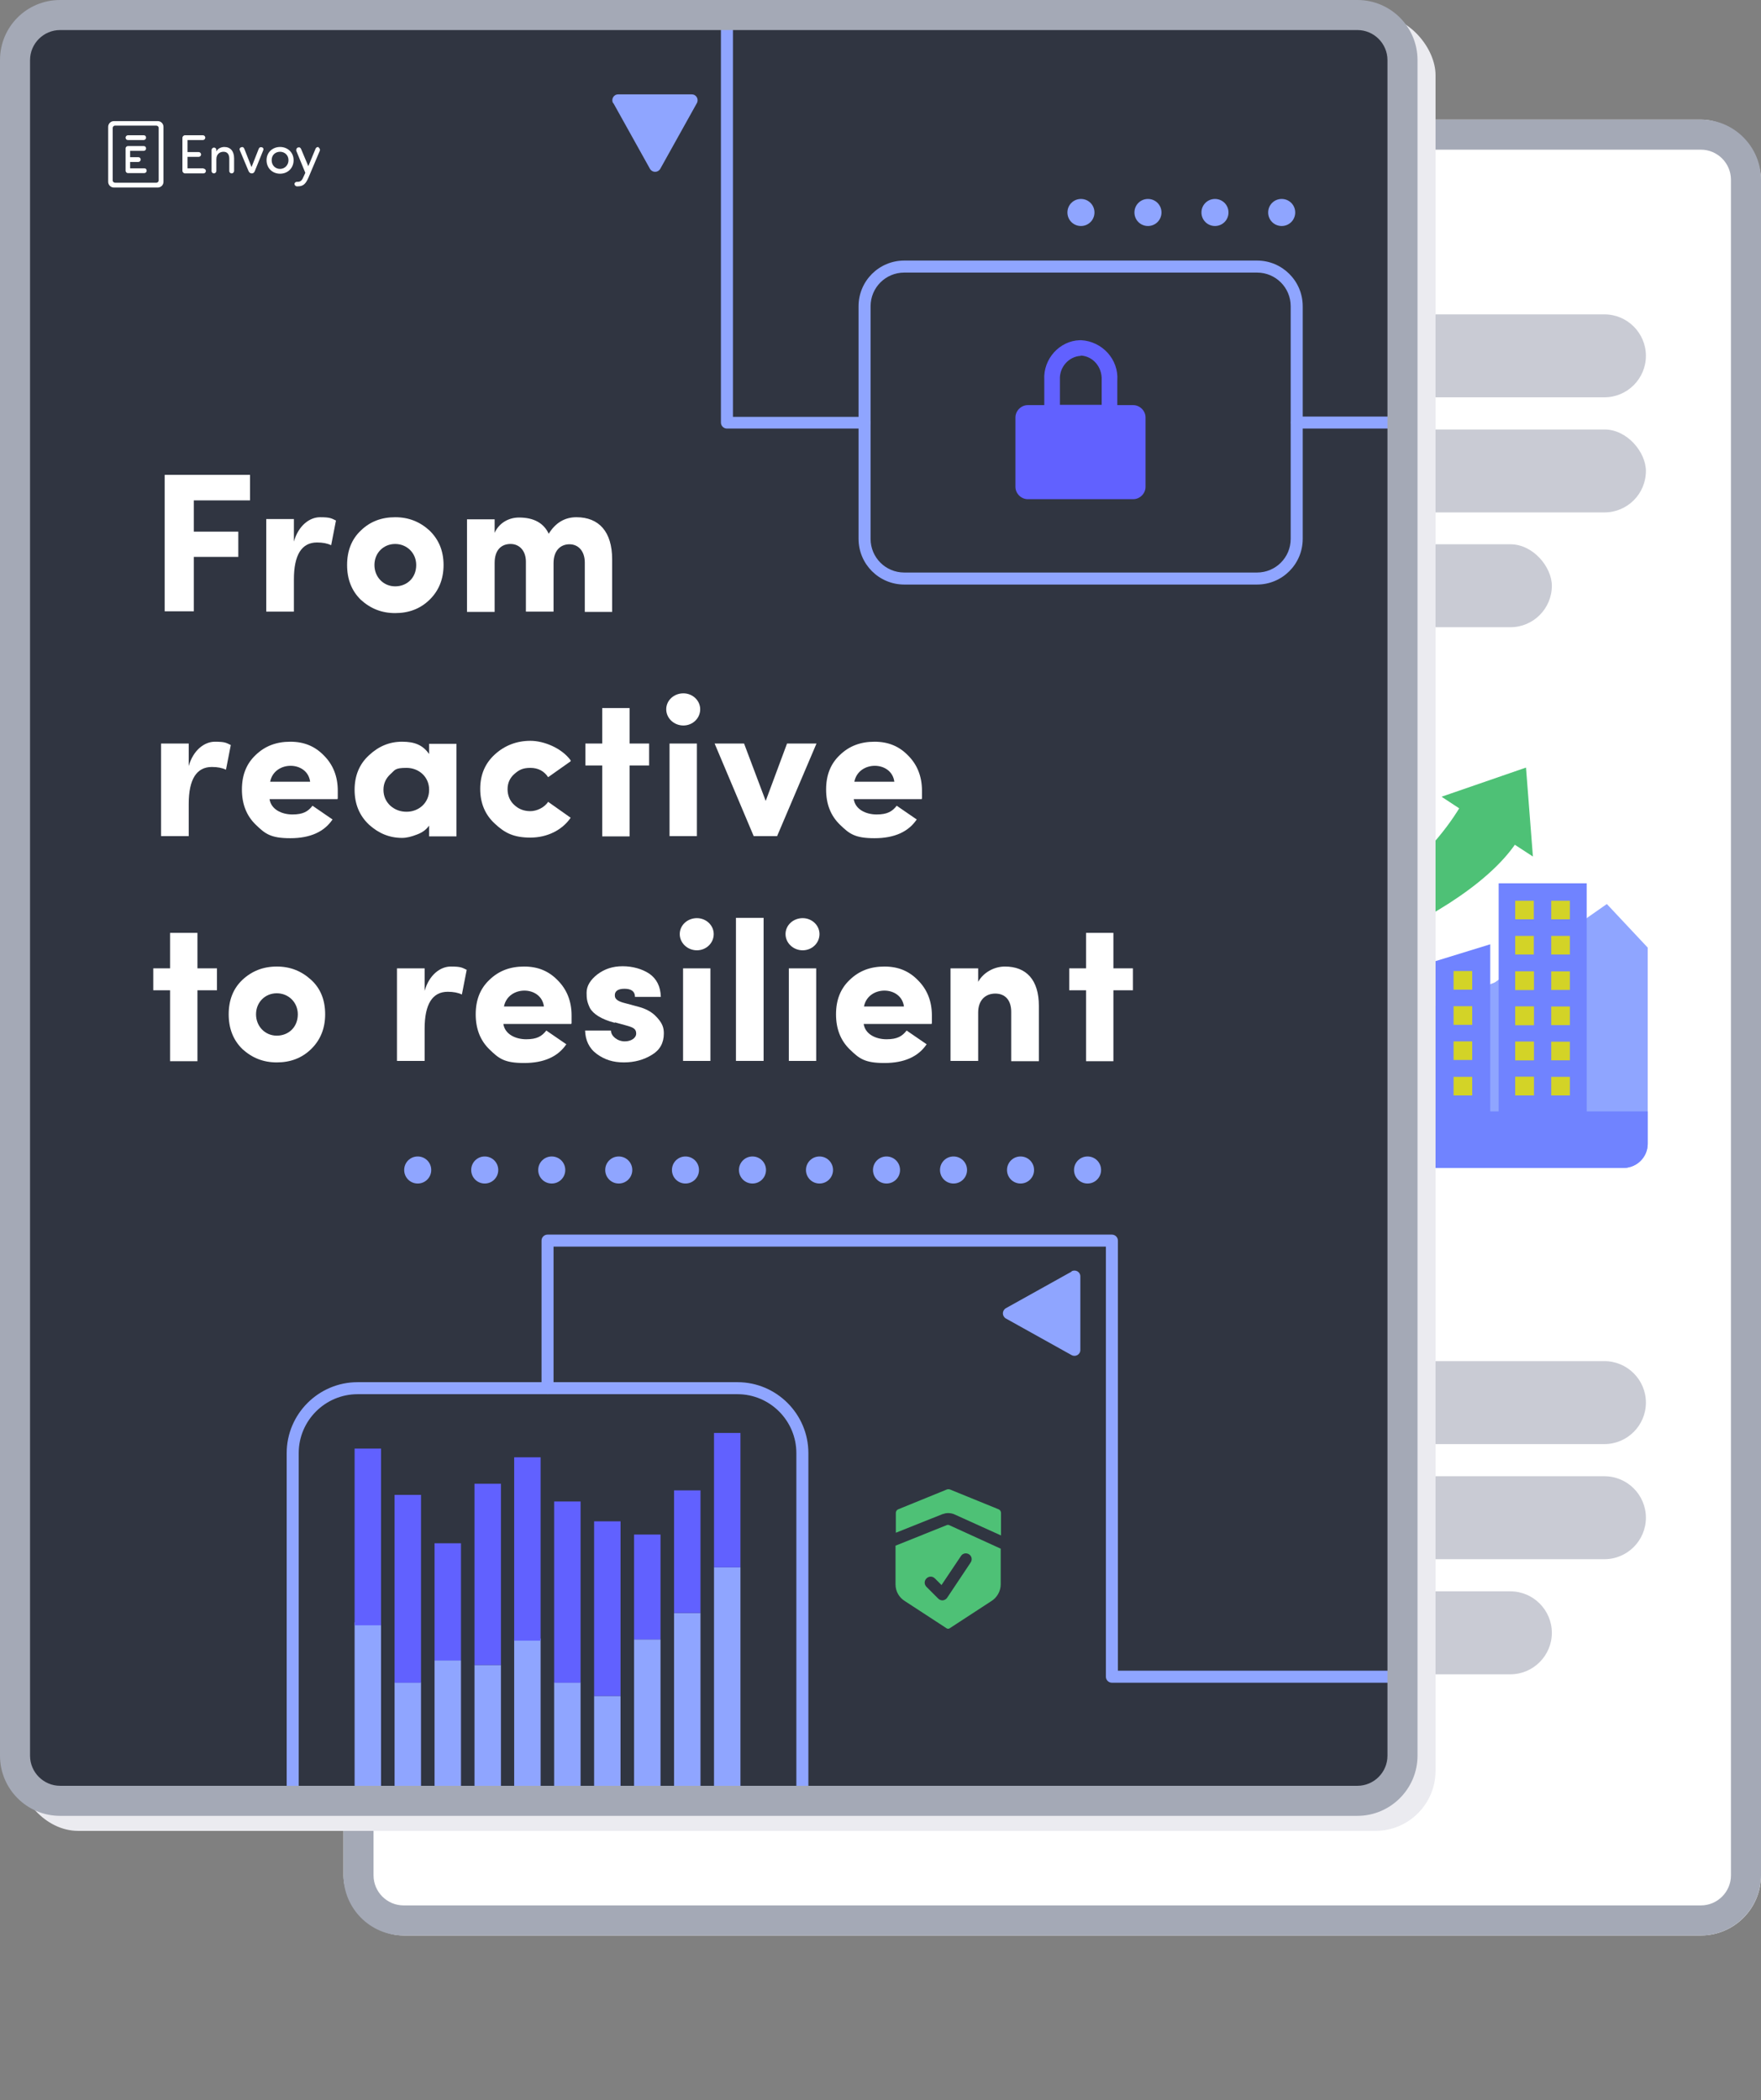
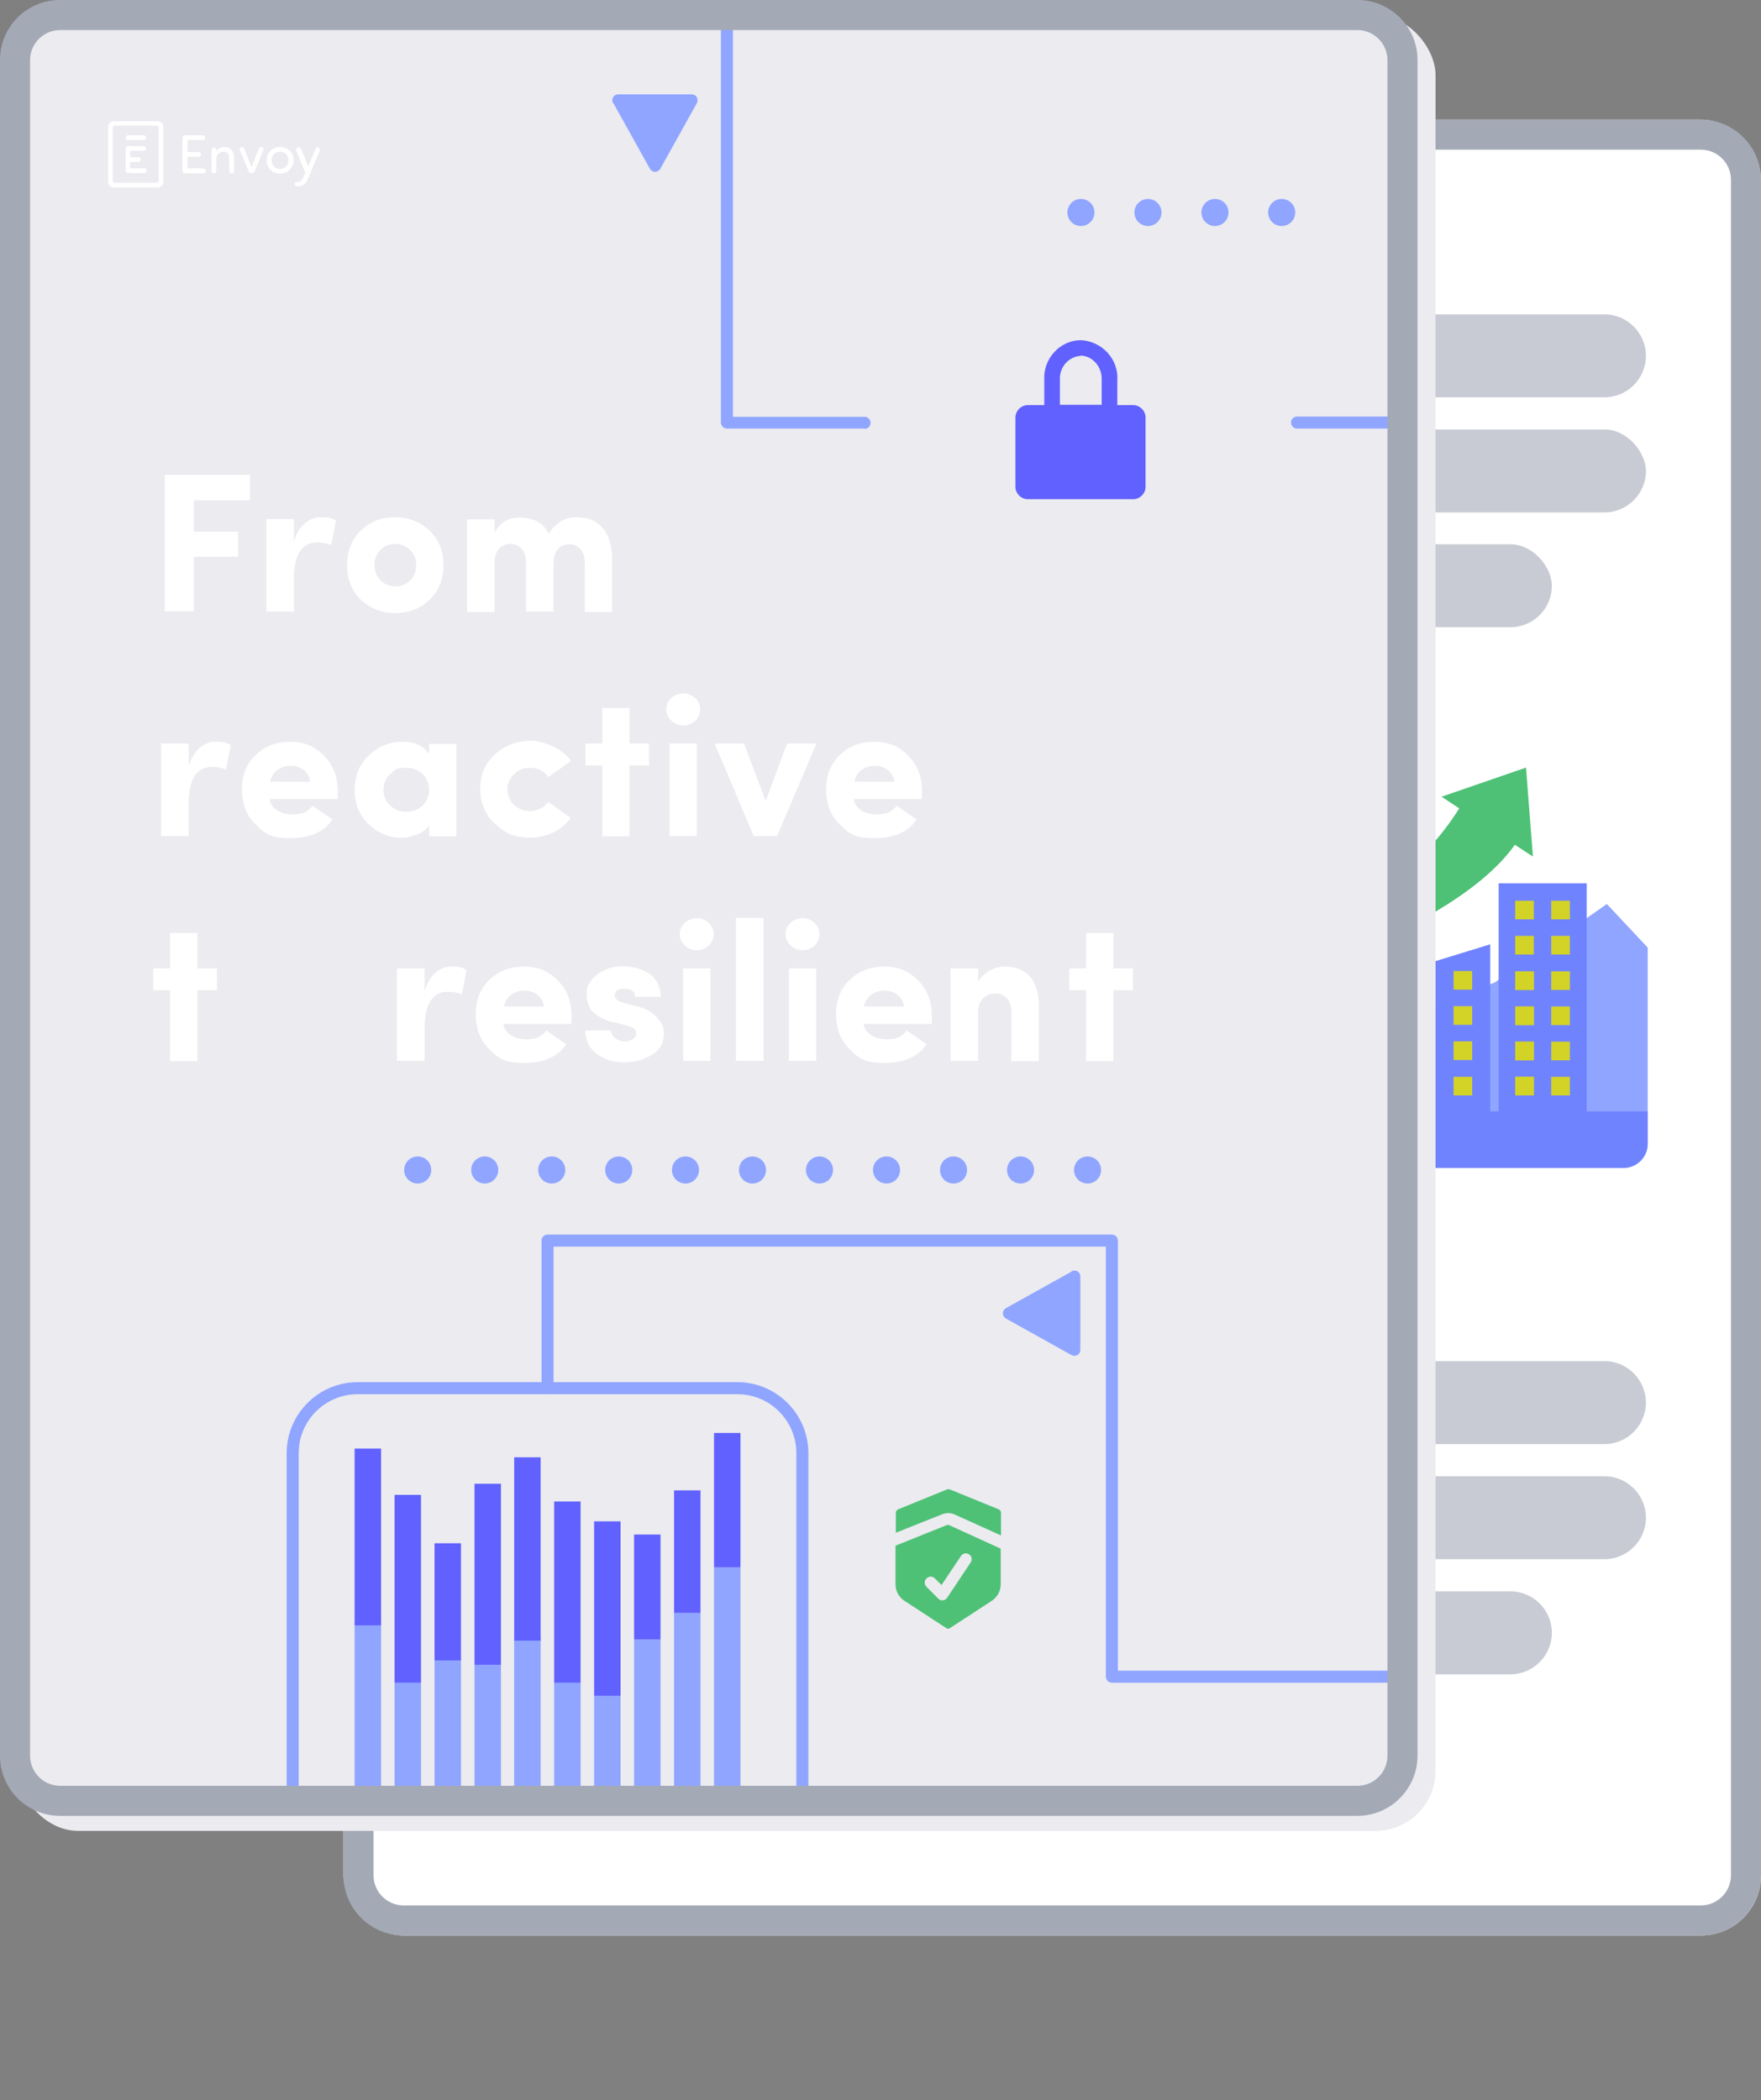
<svg xmlns="http://www.w3.org/2000/svg" id="Layer_1" version="1.1" viewBox="0 0 586 698.8">
  <rect x="0" y="0" width="586" height="698.8" fill="#808080" stroke="none" />
  <defs>
    <style>
      .st0 {
        fill: none;
      }

      .st1 {
        fill: #bdcdff;
      }

      .st2 {
        fill: #6161ff;
      }

      .st3, .st4 {
        fill: #4ec176;
      }

      .st3, .st5 {
        fill-rule: evenodd;
      }

      .st6 {
        isolation: isolate;
      }

      .st7 {
        mix-blend-mode: multiply;
      }

      .st8 {
        fill: #7083ff;
      }

      .st9 {
        clip-path: url(#clippath-1);
      }

      .st10 {
        fill: #8fa5ff;
      }

      .st11 {
        fill: #fff;
      }

      .st12 {
        fill: #a4a9b6;
      }

      .st13 {
        fill: #303541;
      }

      .st14 {
        fill: #c9cbd4;
      }

      .st15 {
        fill: #ebebf0;
      }

      .st16 {
        fill: #d3d327;
      }

      .st5 {
        fill: #f0f4ff;
      }

      .st17 {
        clip-path: url(#clippath);
      }
    </style>
    <clipPath id="clippath">
      <path class="st0" d="M307.7,268.1h232.6c4.4,0,8,3.6,8,8v104.5c0,4.4-3.6,8-8,8h-232.6v-120.5h0Z" />
    </clipPath>
    <clipPath id="clippath-1">
      <rect class="st0" x="6.6" y="364.7" width="458.4" height="234" />
    </clipPath>
  </defs>
  <g class="st6">
    <g id="Layer_11" data-name="Layer_1">
      <g>
        <rect class="st11" x="114.3" y="39.8" width="471.7" height="604.2" rx="20" ry="20" />
        <path class="st12" d="M566,49.8c5.5,0,10,4.5,10,10v564.2c0,5.5-4.5,10-10,10H134.3c-5.5,0-10-4.5-10-10V59.8c0-5.5,4.5-10,10-10h431.7M566,39.8H134.3c-11.1,0-20,9-20,20v564.2c0,11,8.9,20,20,20h431.7c11,0,20-9,20-20V59.8c0-11-9-20-20-20h0Z" />
      </g>
      <g>
        <g>
          <path class="st14" d="M269.7,104.6h264.2c7.6,0,13.8,6.2,13.8,13.8h0c0,7.6-6.2,13.8-13.8,13.8h-264.2c-7.6,0-13.8-6.2-13.8-13.8h0c0-7.6,6.2-13.8,13.8-13.8Z" />
          <rect class="st14" x="255.9" y="142.9" width="291.8" height="27.6" rx="13.8" ry="13.8" />
          <rect class="st14" x="255.9" y="181.1" width="260.5" height="27.6" rx="13.8" ry="13.8" />
        </g>
        <g>
          <path class="st14" d="M269.7,452.9h264.2c7.6,0,13.8,6.2,13.8,13.8h0c0,7.6-6.2,13.8-13.8,13.8h-264.2c-7.6,0-13.8-6.2-13.8-13.8h0c0-7.6,6.2-13.8,13.8-13.8Z" />
          <path class="st14" d="M269.7,491.2h264.2c7.6,0,13.8,6.2,13.8,13.8h0c0,7.6-6.2,13.8-13.8,13.8h-264.2c-7.6,0-13.8-6.2-13.8-13.8h0c0-7.6,6.2-13.8,13.8-13.8Z" />
          <path class="st14" d="M269.7,529.5h232.9c7.6,0,13.8,6.2,13.8,13.8h0c0,7.6-6.2,13.8-13.8,13.8h-232.9c-7.6,0-13.8-6.2-13.8-13.8h0c0-7.6,6.2-13.8,13.8-13.8Z" />
        </g>
        <g>
          <g class="st17">
            <g>
              <rect class="st11" x="289.3" y="261.5" width="259" height="148.3" />
              <path class="st11" d="M372.8,312.4c-.5-2-.6-4-.2-6.1,1.6-7.7,9.1-12.7,16.9-11.1,4.2.9,7.9,3.6,9.8,7.5,1.2-.6,2.5-.9,3.9-.9,3.7,0,7.1,2.3,8.4,5.8,1.1-.7,2.5-1.1,3.8-1.1,4,0,6.1,3.7,6.9,5.8.3.6-.2,1.4-.9,1.4h-46.8c-.8,0-1.6-.6-1.8-1.4h0Z" />
              <polygon class="st10" points="548.3 315.3 534.7 300.8 497.4 326.9 476.2 335.2 445.6 338.5 432 340.8 420.8 342.5 406 349.3 405 356.4 388.1 359.9 383.2 363.6 368 364.5 364.7 366.7 334.9 371.8 294.3 375.5 289.3 377.1 344.8 380.6 369.6 387.9 398.4 385.9 418.8 409.9 453.2 413.1 548.3 422.5 548.3 315.3" />
-               <path class="st1" d="M390.3,334.2l29.9-14.5s4.6.2,6,.9c6.4,2.8,21.7,17.8,21.7,17.8l4.3,5.5,22.6,10.1,19.9,14.4,13.1,20.5-93.1-2.8-24.4-51.7h0Z" />
              <path class="st10" d="M303.4,286.2l34.5-7.5,10.7,2.4,21,31.9,29.8,6.8s8.3,7.2,11.6,8.8c2.4,1.2,10.4,2.8,10.4,2.8l3.3,14.1,11.3,9.2,15.6,5.8,4.6,6.1,14,1.5,3,3.7,27.5,8.5,37.6,6.1,4.6,2.8-51.3,5.8-22.9,12.2-26.6-3.4-18.9,40-31.8,5.4-87.9,15.6v-178.8h0Z" />
              <path class="st5" d="M445.1,275.6c-8.4,0-15.9,5.3-18.8,13.2-5.9-1.9-12.1,1.4-14,7.2,0,.1,0,.2-.1.3-.3.9.3,1.9,1.2,2.2.1,0,.3,0,.5,0h60.6c.9,0,1.7-.7,1.7-1.6,0-1.1-.1-2.2-.5-3.3-1.1-3.1-4-5.2-7.2-5.4h-.4c-1.4,0-2.8.4-4,1-2.7-8.2-10.4-13.8-19-13.8h0Z" />
              <polygon class="st8" points="391.1 370.1 445.4 370.1 445.4 335.9 418.2 341.9 418.2 346.2 391.2 352.3 391.1 370.1" />
              <rect class="st16" x="428.7" y="355.1" width="6.2" height="18.8" />
-               <rect class="st16" x="395.6" y="358.3" width="6.2" height="6.2" />
              <rect class="st16" x="407.6" y="358.3" width="6.2" height="6.2" />
              <rect class="st8" x="448.1" y="328.5" width="26.8" height="41.8" />
              <rect class="st16" x="453.9" y="334.9" width="6.2" height="6.2" />
              <rect class="st16" x="462.9" y="334.9" width="6.2" height="6.2" />
              <rect class="st16" x="453.9" y="355.1" width="6.2" height="18.8" />
              <rect class="st16" x="462.9" y="355.1" width="6.2" height="18.8" />
              <polygon class="st8" points="477.7 370.2 495.9 370.2 495.9 314.2 477.7 319.8 477.7 370.2" />
              <rect class="st16" x="483.7" y="358.3" width="6.2" height="6.2" />
              <rect class="st16" x="483.7" y="346.5" width="6.2" height="6.2" />
              <rect class="st16" x="483.7" y="334.8" width="6.2" height="6.2" />
              <rect class="st16" x="483.7" y="323.1" width="6.2" height="6.2" />
              <rect class="st8" x="498.7" y="293.9" width="29.3" height="76.5" />
              <rect class="st16" x="504.2" y="358.3" width="6.2" height="6.2" />
              <rect class="st16" x="504.2" y="346.6" width="6.2" height="6.2" />
              <rect class="st16" x="504.2" y="334.9" width="6.2" height="6.2" />
              <rect class="st16" x="504.2" y="323.2" width="6.2" height="6.2" />
              <rect class="st16" x="504.2" y="358.3" width="6.2" height="6.2" />
              <rect class="st16" x="504.2" y="346.6" width="6.2" height="6.2" />
              <rect class="st16" x="504.2" y="334.9" width="6.2" height="6.2" />
              <rect class="st16" x="504.2" y="323.2" width="6.2" height="6.2" />
              <rect class="st16" x="504.2" y="311.4" width="6.2" height="6.2" />
              <rect class="st16" x="516.2" y="358.3" width="6.2" height="6.2" />
              <rect class="st16" x="516.2" y="346.6" width="6.2" height="6.2" />
              <rect class="st16" x="516.2" y="334.9" width="6.2" height="6.2" />
              <rect class="st16" x="516.2" y="323.2" width="6.2" height="6.2" />
              <rect class="st16" x="516.2" y="311.4" width="6.2" height="6.2" />
              <rect class="st16" x="504.2" y="299.7" width="6.2" height="6.2" />
              <rect class="st16" x="516.2" y="299.7" width="6.2" height="6.2" />
              <rect class="st8" x="303.4" y="369.8" width="250.5" height="63.3" />
            </g>
          </g>
          <g>
            <path class="st4" d="M504.5,280.5c-19.3,28.4-87,51.3-117.8,51.9-.7,0-.8-.9-.2-1.1,14.6-3.9,76.1-23.8,99.6-63.2l18.3,12.4Z" />
            <polygon class="st4" points="507.8 255.4 507.8 255.4 507.8 255.4 479.7 265.1 494.9 275.1 510.1 285 507.8 255.4" />
          </g>
        </g>
      </g>
      <g class="st7">
        <rect class="st15" x="6" y="5" width="471.7" height="604.2" rx="20" ry="20" />
      </g>
      <g>
-         <rect class="st13" x="6.6" y="5.5" width="458.4" height="593.2" rx="13.2" ry="13.2" />
-         <g>
-           <path class="st10" d="M418.3,194.5h-117.4c-8.4,0-15.2-6.8-15.2-15.2v-77.4c0-8.4,6.8-15.2,15.2-15.2h117.4c8.4,0,15.2,6.8,15.2,15.2v77.4c0,8.4-6.8,15.2-15.2,15.2ZM300.9,90.7c-6.2,0-11.2,5-11.2,11.2v77.4c0,6.2,5,11.2,11.2,11.2h117.4c6.2,0,11.2-5,11.2-11.2v-77.4c0-6.2-5-11.2-11.2-11.2h-117.4Z" />
+         <g>
          <path class="st2" d="M377.1,134.8h-5.3v-8.2c.5-7-5-13-12-13.4h-.5c-6.7.2-12.2,6.2-11.8,13.2v8.4h-5.5c-2.2,0-4.1,1.9-4.1,4.1v23.1c0,2.2,1.9,4.1,4.1,4.1h35.1c2.2,0,4.1-1.9,4.1-4.1v-23.1c0-2.2-1.9-4.1-4.1-4.1ZM359.6,118.3c4.1.2,7.2,3.8,7,8.2v8.2h-13.9v-8.4c-.2-4.1,2.9-7.7,7-7.9h0Z" />
          <path class="st10" d="M464.7,142.6h-33.1c-1.1,0-2-.9-2-2s.9-2,2-2h33.1c1.1,0,2,.9,2,2s-.9,2-2,2Z" />
          <path class="st10" d="M287.7,142.6h-45.8c-1.1,0-2-.9-2-2V5.2c0-1.1.9-2,2-2s2,.9,2,2v133.5h43.8c1.1,0,2,.9,2,2s-.9,2-2,2Z" />
          <path class="st10" d="M204.1,34.3l12.2,21.9c.8,1.3,2.6,1.3,3.4,0l12.2-21.9c.7-1.3-.2-2.9-1.7-2.9h-24.5c-1.5,0-2.4,1.6-1.7,2.9h0Z" />
          <path class="st10" d="M422,70.7c0-2.5,2-4.5,4.5-4.5h0c2.5,0,4.5,2,4.5,4.5h0c0,2.5-2,4.5-4.5,4.5h0c-2.5,0-4.5-2-4.5-4.5ZM399.8,70.7c0-2.5,2-4.5,4.5-4.5h0c2.5,0,4.5,2,4.5,4.5h0c0,2.5-2,4.5-4.5,4.5h0c-2.5,0-4.5-2-4.5-4.5ZM377.5,70.7c0-2.5,2-4.5,4.5-4.5h0c2.5,0,4.5,2,4.5,4.5h0c0,2.5-2,4.5-4.5,4.5h0c-2.5,0-4.5-2-4.5-4.5ZM355.2,70.7c0-2.5,2-4.5,4.5-4.5h0c2.5,0,4.5,2,4.5,4.5h0c0,2.5-2,4.5-4.5,4.5h0c-2.5,0-4.5-2-4.5-4.5Z" />
        </g>
        <g class="st9">
          <g>
            <path class="st10" d="M245.4,698.8h-126.4c-13,0-23.6-10.6-23.6-23.6v-191.7c0-13,10.6-23.6,23.6-23.6h126.4c13,0,23.6,10.6,23.6,23.6v191.7c0,13-10.6,23.6-23.6,23.6ZM119,463.9c-10.8,0-19.6,8.8-19.6,19.6v191.7c0,10.8,8.8,19.6,19.6,19.6h126.4c10.8,0,19.6-8.8,19.6-19.6v-191.7c0-10.8-8.8-19.6-19.6-19.6h-126.4Z" />
            <path class="st10" d="M356.6,423.1l-21.9,12.2c-1.3.8-1.3,2.6,0,3.4l21.9,12.2c1.3.7,2.9-.2,2.9-1.7v-24.5c0-1.5-1.6-2.4-2.9-1.7h0Z" />
            <g>
              <g>
                <rect class="st10" x="144.6" y="552.5" width="8.8" height="68" />
                <rect class="st2" x="144.6" y="513.5" width="8.8" height="39" />
              </g>
              <g>
                <rect class="st10" x="211" y="545.5" width="8.8" height="75" />
                <rect class="st2" x="211" y="510.6" width="8.8" height="34.9" />
              </g>
              <g>
                <rect class="st10" x="118" y="539.8" width="8.8" height="80.7" />
                <rect class="st2" x="118" y="482" width="8.8" height="58.8" />
              </g>
              <g>
                <rect class="st10" x="131.3" y="559.8" width="8.8" height="60.7" />
                <rect class="st2" x="131.3" y="497.4" width="8.8" height="62.5" />
              </g>
              <g>
                <rect class="st10" x="157.9" y="554" width="8.8" height="66.6" />
                <rect class="st2" x="157.9" y="493.7" width="8.8" height="60.3" />
              </g>
              <g>
                <rect class="st10" x="171.1" y="545.2" width="8.8" height="75.3" />
                <rect class="st2" x="171.1" y="484.9" width="8.8" height="61" />
              </g>
              <g>
                <rect class="st10" x="184.4" y="559.8" width="8.8" height="60.7" />
                <rect class="st2" x="184.4" y="499.6" width="8.8" height="60.3" />
              </g>
              <g>
                <rect class="st10" x="197.7" y="564.3" width="8.8" height="56.3" />
                <rect class="st2" x="197.7" y="506.2" width="8.8" height="58.1" />
              </g>
              <g>
                <rect class="st10" x="224.3" y="536.7" width="8.8" height="83.8" />
                <rect class="st2" x="224.3" y="495.9" width="8.8" height="40.8" />
              </g>
              <g>
                <rect class="st10" x="237.6" y="521.5" width="8.8" height="99" />
                <rect class="st2" x="237.6" y="476.8" width="8.8" height="44.7" />
              </g>
            </g>
            <path class="st10" d="M357.4,389.3c0-2.5,2-4.5,4.5-4.5h0c2.5,0,4.5,2,4.5,4.5h0c0,2.5-2,4.5-4.5,4.5h0c-2.5,0-4.5-2-4.5-4.5ZM335.1,389.3c0-2.5,2-4.5,4.5-4.5h0c2.5,0,4.5,2,4.5,4.5h0c0,2.5-2,4.5-4.5,4.5h0c-2.5,0-4.5-2-4.5-4.5ZM312.8,389.3c0-2.5,2-4.5,4.5-4.5h0c2.5,0,4.5,2,4.5,4.5h0c0,2.5-2,4.5-4.5,4.5h0c-2.5,0-4.5-2-4.5-4.5ZM290.5,389.3c0-2.5,2-4.5,4.5-4.5h0c2.5,0,4.5,2,4.5,4.5h0c0,2.5-2,4.5-4.5,4.5h0c-2.5,0-4.5-2-4.5-4.5ZM268.2,389.3c0-2.5,2-4.5,4.5-4.5h0c2.5,0,4.5,2,4.5,4.5h0c0,2.5-2,4.5-4.5,4.5h0c-2.5,0-4.5-2-4.5-4.5ZM245.9,389.3c0-2.5,2-4.5,4.5-4.5h0c2.5,0,4.5,2,4.5,4.5h0c0,2.5-2,4.5-4.5,4.5h0c-2.5,0-4.5-2-4.5-4.5ZM223.6,389.3c0-2.5,2-4.5,4.5-4.5h0c2.5,0,4.5,2,4.5,4.5h0c0,2.5-2,4.5-4.5,4.5h0c-2.5,0-4.5-2-4.5-4.5ZM201.4,389.3c0-2.5,2-4.5,4.5-4.5h0c2.5,0,4.5,2,4.5,4.5h0c0,2.5-2,4.5-4.5,4.5h0c-2.5,0-4.5-2-4.5-4.5ZM179.1,389.3c0-2.5,2-4.5,4.5-4.5h0c2.5,0,4.5,2,4.5,4.5h0c0,2.5-2,4.5-4.5,4.5h0c-2.5,0-4.5-2-4.5-4.5ZM156.8,389.3c0-2.5,2-4.5,4.5-4.5h0c2.5,0,4.5,2,4.5,4.5h0c0,2.5-2,4.5-4.5,4.5h0c-2.5,0-4.5-2-4.5-4.5ZM134.5,389.3c0-2.5,2-4.5,4.5-4.5h0c2.5,0,4.5,2,4.5,4.5h0c0,2.5-2,4.5-4.5,4.5h0c-2.5,0-4.5-2-4.5-4.5Z" />
            <path class="st10" d="M463.4,559.9h-93.4c-1.1,0-2-.9-2-2v-143.1h-183.8v47.1c0,1.1-.9,2-2,2s-2-.9-2-2v-49.1c0-1.1.9-2,2-2h187.8c1.1,0,2,.9,2,2v143.1h91.4c1.1,0,2,.9,2,2s-.9,2-2,2Z" />
          </g>
        </g>
        <path class="st12" d="M451.7,10c5.5,0,10,4.5,10,10v564.2c0,5.5-4.5,10-10,10H20c-5.5,0-10-4.5-10-10V20c0-5.5,4.5-10,10-10h431.7M451.7,0H20C8.9,0,0,8.9,0,20v564.2c0,11,8.9,20,20,20h431.7c11,0,20-9,20-20V20c0-11.1-9-20-20-20h0Z" />
      </g>
      <g class="st6">
        <g class="st6">
          <path class="st11" d="M54.8,203.5v-45.5h28.4v8.5h-18.7v10.4h14.8v8.4h-14.8v18.1h-9.7Z" />
        </g>
        <g class="st6">
          <path class="st11" d="M97.8,203.5h-9.2v-30.8h9.2v7.5c1.5-5.3,5.2-8.1,8.7-8.1s3.8.4,5.3,1.1l-1.6,8.2c-1.3-.6-2.8-.9-4.7-.9-5.1,0-7.7,4.1-7.7,12.3v10.8Z" />
        </g>
        <g class="st6">
          <path class="st11" d="M131.5,204c-4.5,0-8.2-1.5-11.4-4.4-3.1-3-4.6-6.9-4.6-11.6s1.5-8.6,4.6-11.5c3.1-3,6.9-4.4,11.4-4.4s8.2,1.5,11.4,4.4c3.1,3,4.7,6.8,4.7,11.5s-1.6,8.6-4.7,11.6c-3.1,3-6.9,4.4-11.4,4.4ZM138.5,188c0-4-3.1-7-7-7s-6.9,3-6.9,7,3,7.1,6.9,7.1,7-2.8,7-7.1Z" />
        </g>
        <g class="st6">
          <path class="st11" d="M184.2,187.2v16.3h-9.2v-16.6c0-3.7-2.2-5.9-5.1-5.9s-5.3,1.8-5.3,6.3v16.3h-9.2v-30.8h9.2v4.5c1.4-3.2,4.6-5.1,8.1-5.1,4.9,0,8.2,1.8,9.9,5.4,2.2-3.6,5.3-5.5,9.2-5.5,7.5,0,11.9,4.8,11.9,14v17.5h-9.1v-16.4c0-3.9-2.2-6.1-5.1-6.1s-5.3,2-5.3,6.3Z" />
        </g>
        <g class="st6">
          <path class="st11" d="M62.8,278.2h-9.2v-30.8h9.2v7.5c1.5-5.3,5.2-8.1,8.7-8.1s3.8.4,5.3,1.1l-1.6,8.2c-1.3-.6-2.8-.9-4.7-.9-5.1,0-7.7,4.1-7.7,12.3v10.8Z" />
        </g>
        <g class="st6">
          <path class="st11" d="M110.7,272.6c-2.8,4.2-7.5,6.3-14.1,6.3s-8.4-1.5-11.5-4.5c-3.1-3-4.6-6.9-4.6-11.7s1.5-8.6,4.6-11.5c3.1-3,6.9-4.4,11.5-4.4s8.2,1.5,11.2,4.6c3,3,4.6,6.9,4.6,11.7s0,1.8-.1,2.8h-22.6c.5,3.4,4,5.1,7.6,5.1s5.2-1,6.7-2.9l6.7,4.6ZM103.2,260.1c-.9-7-11.9-7.1-13.3,0h13.3Z" />
          <path class="st11" d="M142.8,278.2v-3.5c-.9,1.3-2.2,2.3-4.1,3-1.8.7-3.4,1.1-4.9,1.1-4.2,0-7.8-1.5-11-4.4-3.2-3-4.8-6.9-4.8-11.6s1.6-8.6,4.8-11.5c3.2-3,6.8-4.5,11-4.5s6.9,1.1,9,4.1v-3.4h9.1v30.8h-9.1ZM142.8,262.8c0-4.4-3.5-7.3-7.5-7.3s-3.8.7-5.4,2.1c-1.5,1.4-2.3,3.1-2.3,5.2s.8,3.9,2.3,5.3c1.6,1.4,3.4,2,5.4,2,4,0,7.5-2.9,7.5-7.3Z" />
          <path class="st11" d="M189.9,253.3l-7.5,5.3c-1.3-2-3.3-3.1-5.9-3.1s-3.8.7-5.3,2c-1.5,1.3-2.3,3-2.3,5.1s.8,4,2.3,5.3c1.5,1.4,3.3,2,5.3,2s4.6-1.1,5.9-3.1l7.5,5.3c-2.9,4.2-7.9,6.6-13.4,6.6s-8.5-1.5-11.8-4.6c-3.3-3-4.9-6.9-4.9-11.6s1.6-8.5,4.9-11.5c3.3-3,7.3-4.5,11.8-4.5s10.4,2.4,13.4,6.5Z" />
          <path class="st11" d="M209.5,247.4h6.5v7.3h-6.5v23.6h-9.1v-23.6h-5.6v-7.3h5.6v-11.8h9.1v11.8Z" />
          <path class="st11" d="M233,236c0,3-2.5,5.4-5.6,5.4s-5.7-2.4-5.7-5.4,2.6-5.3,5.7-5.3,5.6,2.4,5.6,5.3ZM231.9,247.4v30.8h-9.1v-30.8h9.1Z" />
        </g>
        <g class="st6">
          <path class="st11" d="M250.8,278.2l-13-30.8h9.8l7.2,19.1,7.1-19.1h9.8l-13.1,30.8h-7.9Z" />
        </g>
        <g class="st6">
          <path class="st11" d="M305.1,272.6c-2.8,4.2-7.5,6.3-14.1,6.3s-8.4-1.5-11.5-4.5c-3.1-3-4.6-6.9-4.6-11.7s1.5-8.6,4.6-11.5c3.1-3,6.9-4.4,11.5-4.4s8.2,1.5,11.2,4.6c3,3,4.6,6.9,4.6,11.7s0,1.8-.1,2.8h-22.6c.5,3.4,4,5.1,7.6,5.1s5.2-1,6.7-2.9l6.7,4.6ZM297.6,260.1c-.9-7-11.9-7.1-13.3,0h13.3Z" />
        </g>
        <g class="st6">
          <path class="st11" d="M65.7,322.2h6.5v7.3h-6.5v23.6h-9.1v-23.6h-5.6v-7.3h5.6v-11.8h9.1v11.8Z" />
        </g>
        <g class="st6">
-           <path class="st11" d="M92.1,353.5c-4.5,0-8.2-1.5-11.4-4.4-3.1-3-4.6-6.9-4.6-11.6s1.5-8.6,4.6-11.5,6.9-4.4,11.4-4.4,8.2,1.5,11.4,4.4,4.7,6.8,4.7,11.5-1.6,8.6-4.7,11.6c-3.1,3-6.9,4.4-11.4,4.4ZM99.1,337.5c0-4-3.1-7-7-7s-6.9,3-6.9,7,3,7.1,6.9,7.1,7-2.8,7-7.1Z" />
-         </g>
+           </g>
        <g class="st6">
          <path class="st11" d="M141.3,353h-9.2v-30.8h9.2v7.5c1.5-5.3,5.2-8.1,8.7-8.1s3.8.4,5.3,1.1l-1.6,8.2c-1.3-.6-2.8-.9-4.7-.9-5.1,0-7.7,4.1-7.7,12.3v10.8Z" />
        </g>
        <g class="st6">
          <path class="st11" d="M188.5,347.4c-2.8,4.2-7.5,6.3-14.1,6.3s-8.4-1.5-11.5-4.5c-3.1-3-4.6-6.9-4.6-11.7s1.5-8.6,4.6-11.5c3.1-3,6.9-4.4,11.5-4.4s8.2,1.5,11.2,4.6c3,3,4.6,6.9,4.6,11.7s0,1.8-.1,2.8h-22.6c.5,3.4,4,5.1,7.6,5.1s5.2-1,6.7-2.9l6.7,4.6ZM181,334.9c-.9-7-11.9-7.1-13.3,0h13.3Z" />
          <path class="st11" d="M204.5,340.3c-4.3-1.1-7.1-2.9-8.2-4.9-1-2.1-1.1-3.2-1.1-5.1,0-2.3,1.3-4.3,3.6-6.1,2.4-1.8,5.1-2.7,8.4-2.7s6.5.9,8.9,2.5c2.4,1.7,3.7,4.2,3.8,7.7h-8.6c0-1.8-1.2-2.7-3.5-2.7s-3.3.9-3.2,2.3c0,1.1,1,1.8,2.7,2.3l5.2,1.4c2.3.6,4.1,1.6,5.4,2.8,2.7,2.6,3,4.3,3,6.1,0,3.1-1.3,5.5-4,7.1-2.6,1.6-5.7,2.5-9.3,2.5s-6.4-.9-9-2.8c-2.6-1.9-3.8-4.6-3.9-7.8h8.6c0,1.8,2.1,3.6,4.6,3.6,2.1,0,3.8-1.1,3.8-2.6s-.9-2-3-2.6l-4-1.1Z" />
          <path class="st11" d="M237.5,310.8c0,3-2.5,5.4-5.6,5.4s-5.7-2.4-5.7-5.4,2.6-5.3,5.7-5.3,5.6,2.4,5.6,5.3ZM236.4,322.2v30.8h-9.1v-30.8h9.1Z" />
          <path class="st11" d="M244.9,305.4h9.2v47.6h-9.2v-47.6Z" />
          <path class="st11" d="M272.7,310.8c0,3-2.5,5.4-5.6,5.4s-5.7-2.4-5.7-5.4,2.6-5.3,5.7-5.3,5.6,2.4,5.6,5.3ZM271.6,322.2v30.8h-9.1v-30.8h9.1Z" />
          <path class="st11" d="M308.4,347.4c-2.8,4.2-7.5,6.3-14.1,6.3s-8.4-1.5-11.5-4.5c-3.1-3-4.6-6.9-4.6-11.7s1.5-8.6,4.6-11.5c3.1-3,6.9-4.4,11.5-4.4s8.2,1.5,11.2,4.6c3,3,4.6,6.9,4.6,11.7s0,1.8-.1,2.8h-22.6c.5,3.4,4,5.1,7.6,5.1s5.2-1,6.7-2.9l6.7,4.6ZM300.8,334.9c-.9-7-11.9-7.1-13.3,0h13.3Z" />
          <path class="st11" d="M325.5,353h-9.2v-30.8h9.2v4.5c1.7-3.1,5.3-5.1,8.9-5.1,7.1,0,11.3,4.4,11.3,13.1v18.4h-9.2v-16.4c0-4-2.1-6.1-5.3-6.1s-5.7,2.1-5.7,6.3v16.3Z" />
        </g>
        <g class="st6">
          <path class="st11" d="M370.5,322.2h6.5v7.3h-6.5v23.6h-9.1v-23.6h-5.6v-7.3h5.6v-11.8h9.1v11.8Z" />
        </g>
      </g>
      <g>
        <path class="st11" d="M67.7,56h-5.3v-3.8h3.7c.4,0,.8-.3.8-.8s-.4-.8-.8-.8h-3.7v-4h5.1c.4,0,.8-.3.8-.8s-.4-.8-.8-.8h-5.9c-.5,0-.9.4-.9.9v10.9c0,.5.4.9.9.9h6.1c.4,0,.8-.3.8-.8s-.4-.8-.8-.8h0Z" />
        <path class="st11" d="M74.7,48.9c-.9,0-2.2.4-2.7,1.5v-.5c0-.5-.4-.8-.8-.8s-.8.4-.8.8v7c0,.5.4.8.8.8s.8-.4.8-.8v-3.9c0-1.8,1.2-2.5,2.4-2.5s1.9.8,1.9,2.3v4.1c0,.5.4.8.8.8s.8-.4.8-.8v-4.2c0-2.4-1.2-3.8-3.3-3.8h0Z" />
        <path class="st11" d="M87.1,49c-.4-.1-.8,0-1,.5l-2.4,6.1-2.4-6.1c-.2-.5-.6-.7-1-.5-.5.1-.7.6-.5,1l2.9,6.9c.2.5.6.8,1.1.8h0c.5,0,.8-.3,1-.8l2.8-6.9c.2-.4,0-.9-.5-1Z" />
        <path class="st11" d="M93.2,48.9c-2.4,0-4.5,1.7-4.5,4.4s2,4.5,4.5,4.5,4.5-1.8,4.5-4.5-2.1-4.4-4.5-4.4ZM93.2,56.2c-1.5,0-2.8-1.1-2.8-2.9s1.3-2.8,2.8-2.8,2.8,1.1,2.8,2.8-1.3,2.9-2.8,2.9Z" />
        <path class="st11" d="M106.1,49c-.4-.2-.9,0-1.1.5l-2.4,5.8-2.4-5.7c-.2-.5-.6-.7-1.1-.5-.4.1-.6.7-.5,1.1l3,7.3-.5,1.1c-.5,1.2-.9,1.9-2,1.9h-.3c-.4,0-.8.3-.8.7,0,.4.3.7.7.8.2,0,.3,0,.4,0,1.8,0,2.6-.8,3.5-2.8l3.8-9c.2-.4,0-.9-.4-1.1h0Z" />
        <path class="st11" d="M42.6,46.6h5.2c.4,0,.8-.3.8-.8s-.3-.8-.8-.8h-5.2c-.4,0-.8.3-.8.8s.3.8.8.8Z" />
        <path class="st11" d="M52.5,40.3h-14.6c-1,0-1.9.8-1.9,1.9v18.3c0,1,.8,1.9,1.9,1.9h14.6c1,0,1.9-.8,1.9-1.9v-18.3c0-1-.8-1.9-1.9-1.9ZM52.8,60c0,.4-.3.8-.8.8h-13.7c-.4,0-.8-.3-.8-.8v-17.4c0-.4.3-.8.8-.8h13.7c.4,0,.8.3.8.8,0,0,0,17.4,0,17.4Z" />
        <path class="st11" d="M48,56h-4.7v-2.1h2.7c.4,0,.8-.3.8-.8s-.3-.8-.8-.8h-2.7v-2.1h4.5c.4,0,.8-.3.8-.8s-.3-.8-.8-.8h-5.2c-.4,0-.8.3-.8.8h0v7.4h0c0,.4.3.8.8.8h5.4c.4,0,.8-.3.8-.8s-.3-.8-.8-.8h0Z" />
      </g>
      <g>
        <path class="st3" d="M313.8,503.8c1.1-.5,2.5-.4,3.6,0l15.7,7.1v-7.5c0-.5-.3-1-.8-1.2l-16.2-6.6c-.3-.1-.7-.1-1,0l-16.2,6.6c-.5.2-.8.7-.8,1.2v6.6l15.8-6.3h0Z" />
        <path class="st3" d="M315.7,507.4c-.2,0-.4,0-.5,0l-17.2,6.9v12.9c0,2.3,1.2,4.4,3.2,5.6l13.8,9c.3.2.7.2,1,0l13.8-9c2-1.2,3.2-3.4,3.2-5.6v-11.9l-17.3-7.9h0ZM323,519.9l-7.8,11.7c-.3.5-.9.8-1.4.9h-.2c-.5,0-1-.2-1.4-.6l-3.9-3.9c-.8-.8-.8-2,0-2.8s2-.8,2.8,0l2.2,2.2,6.5-9.7c.6-.9,1.8-1.1,2.7-.5.9.6,1.1,1.8.5,2.7h0Z" />
      </g>
    </g>
  </g>
</svg>